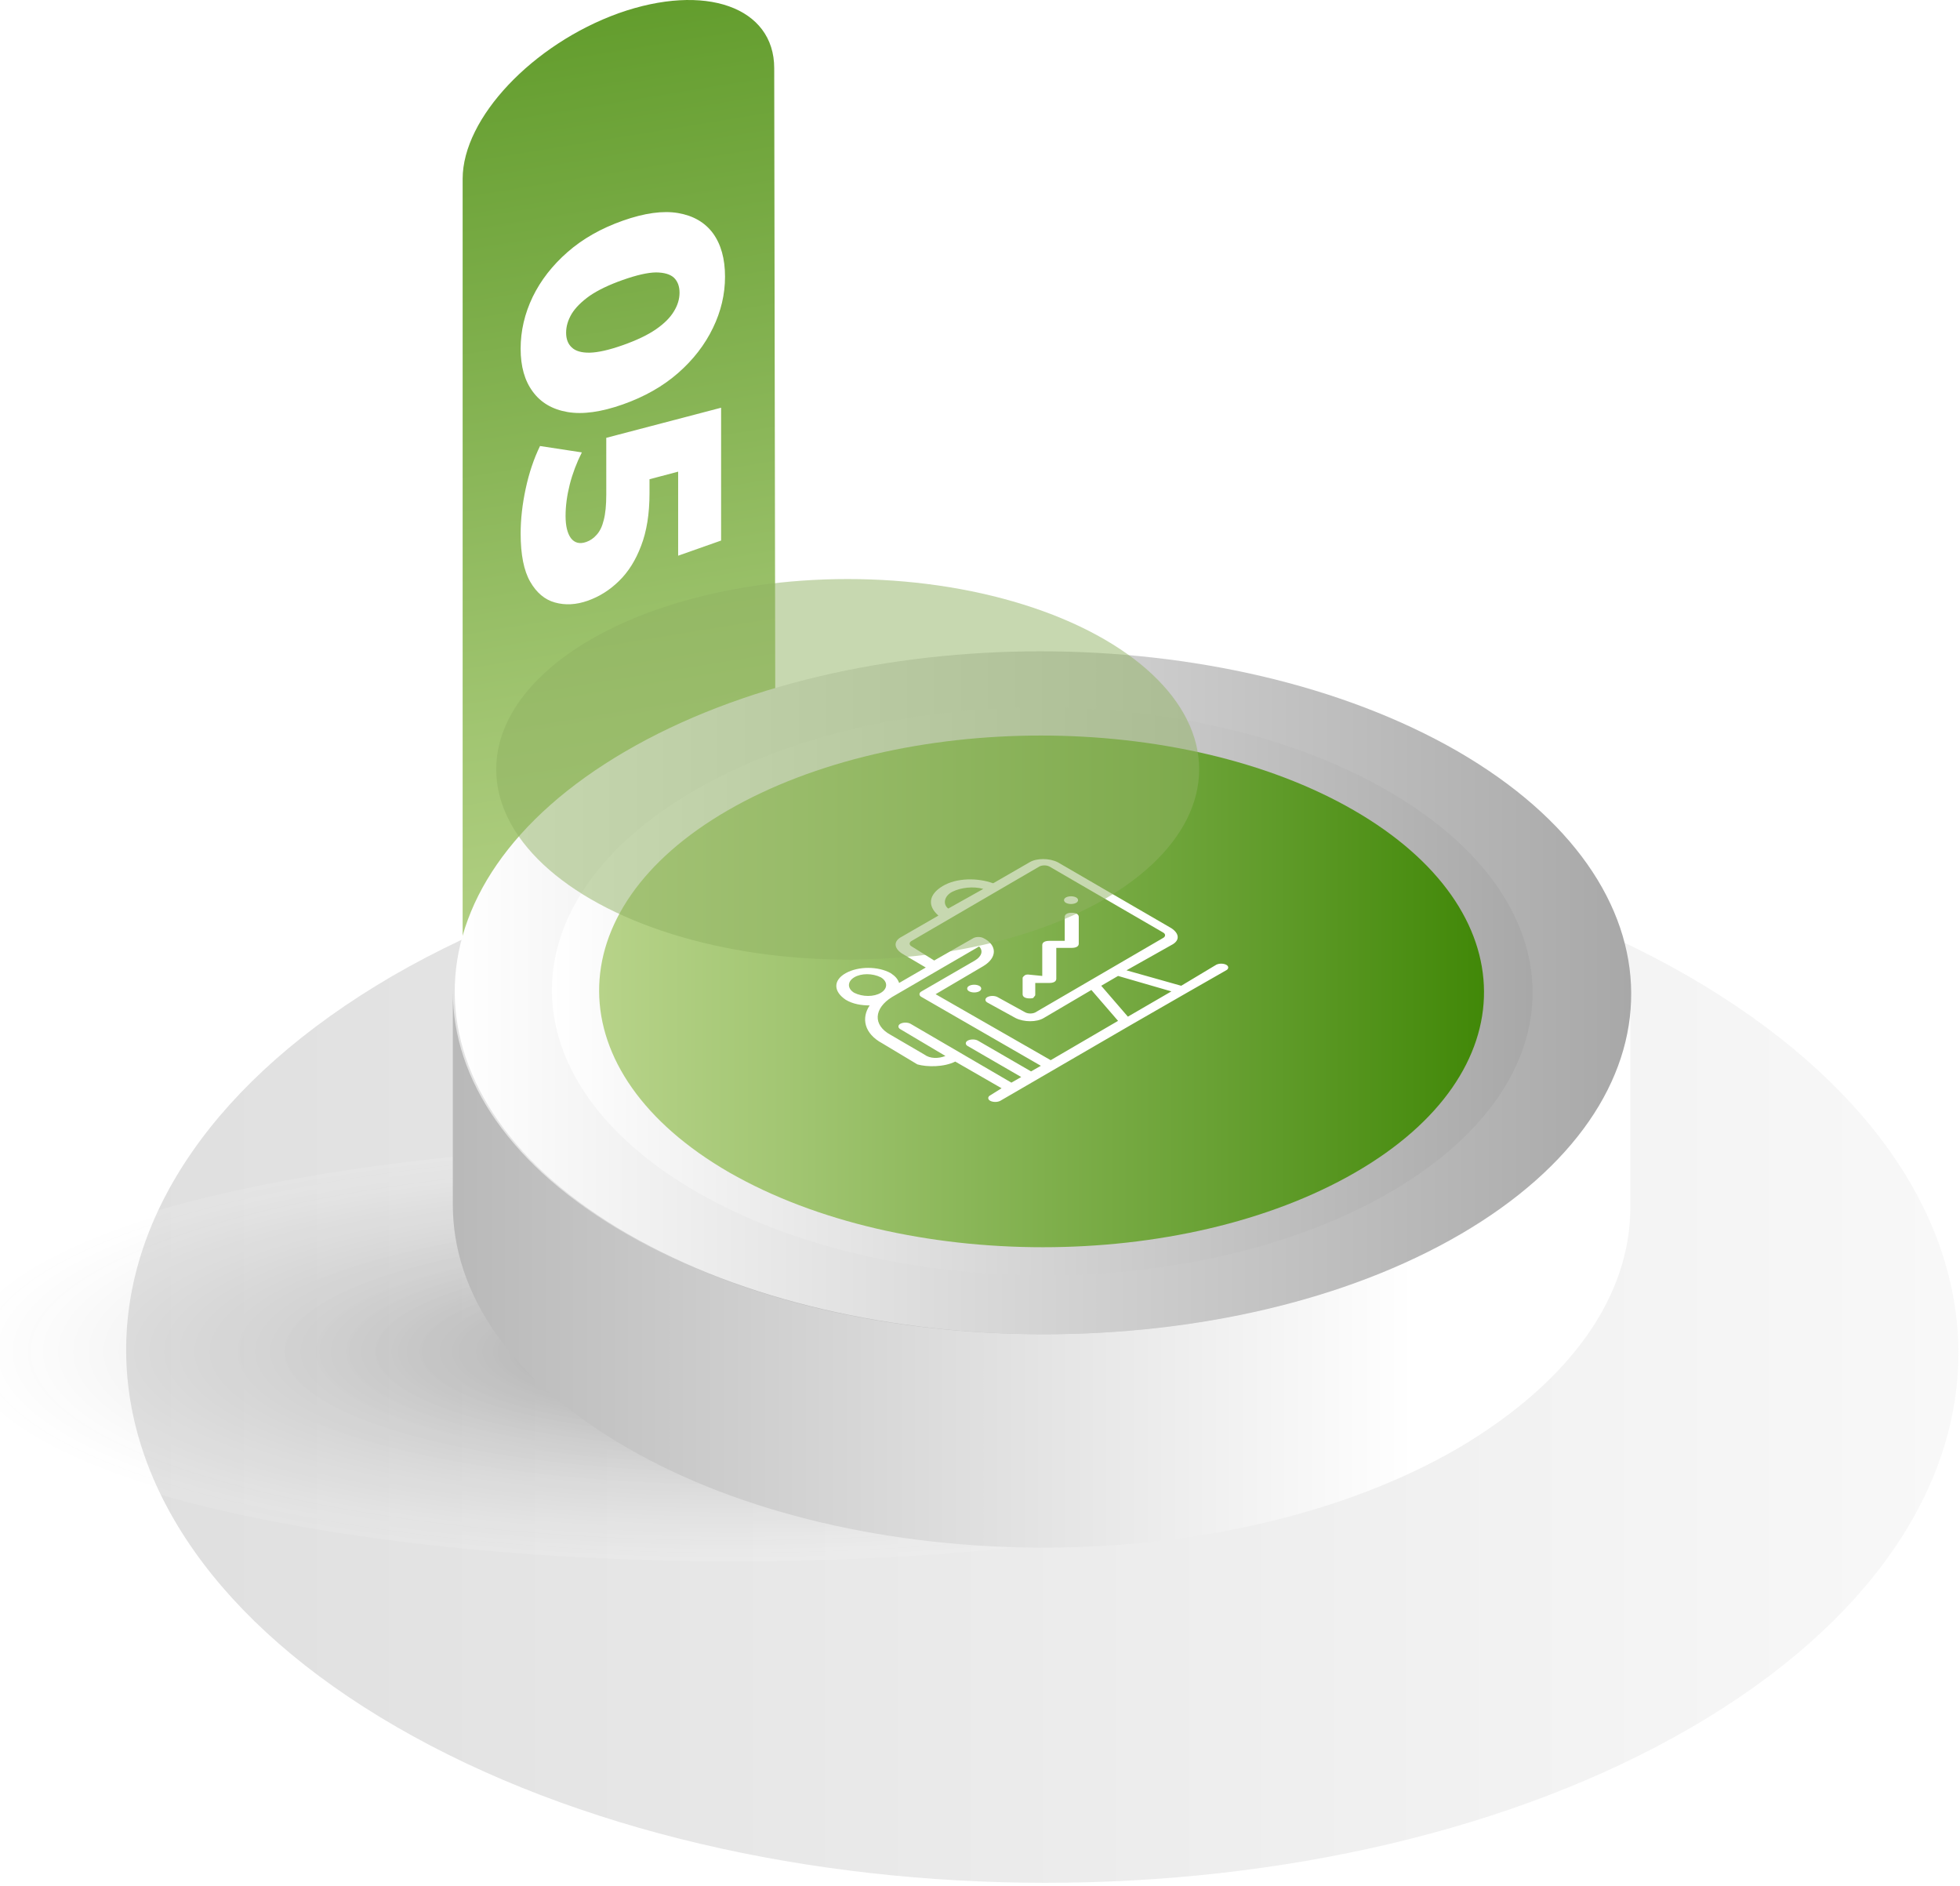
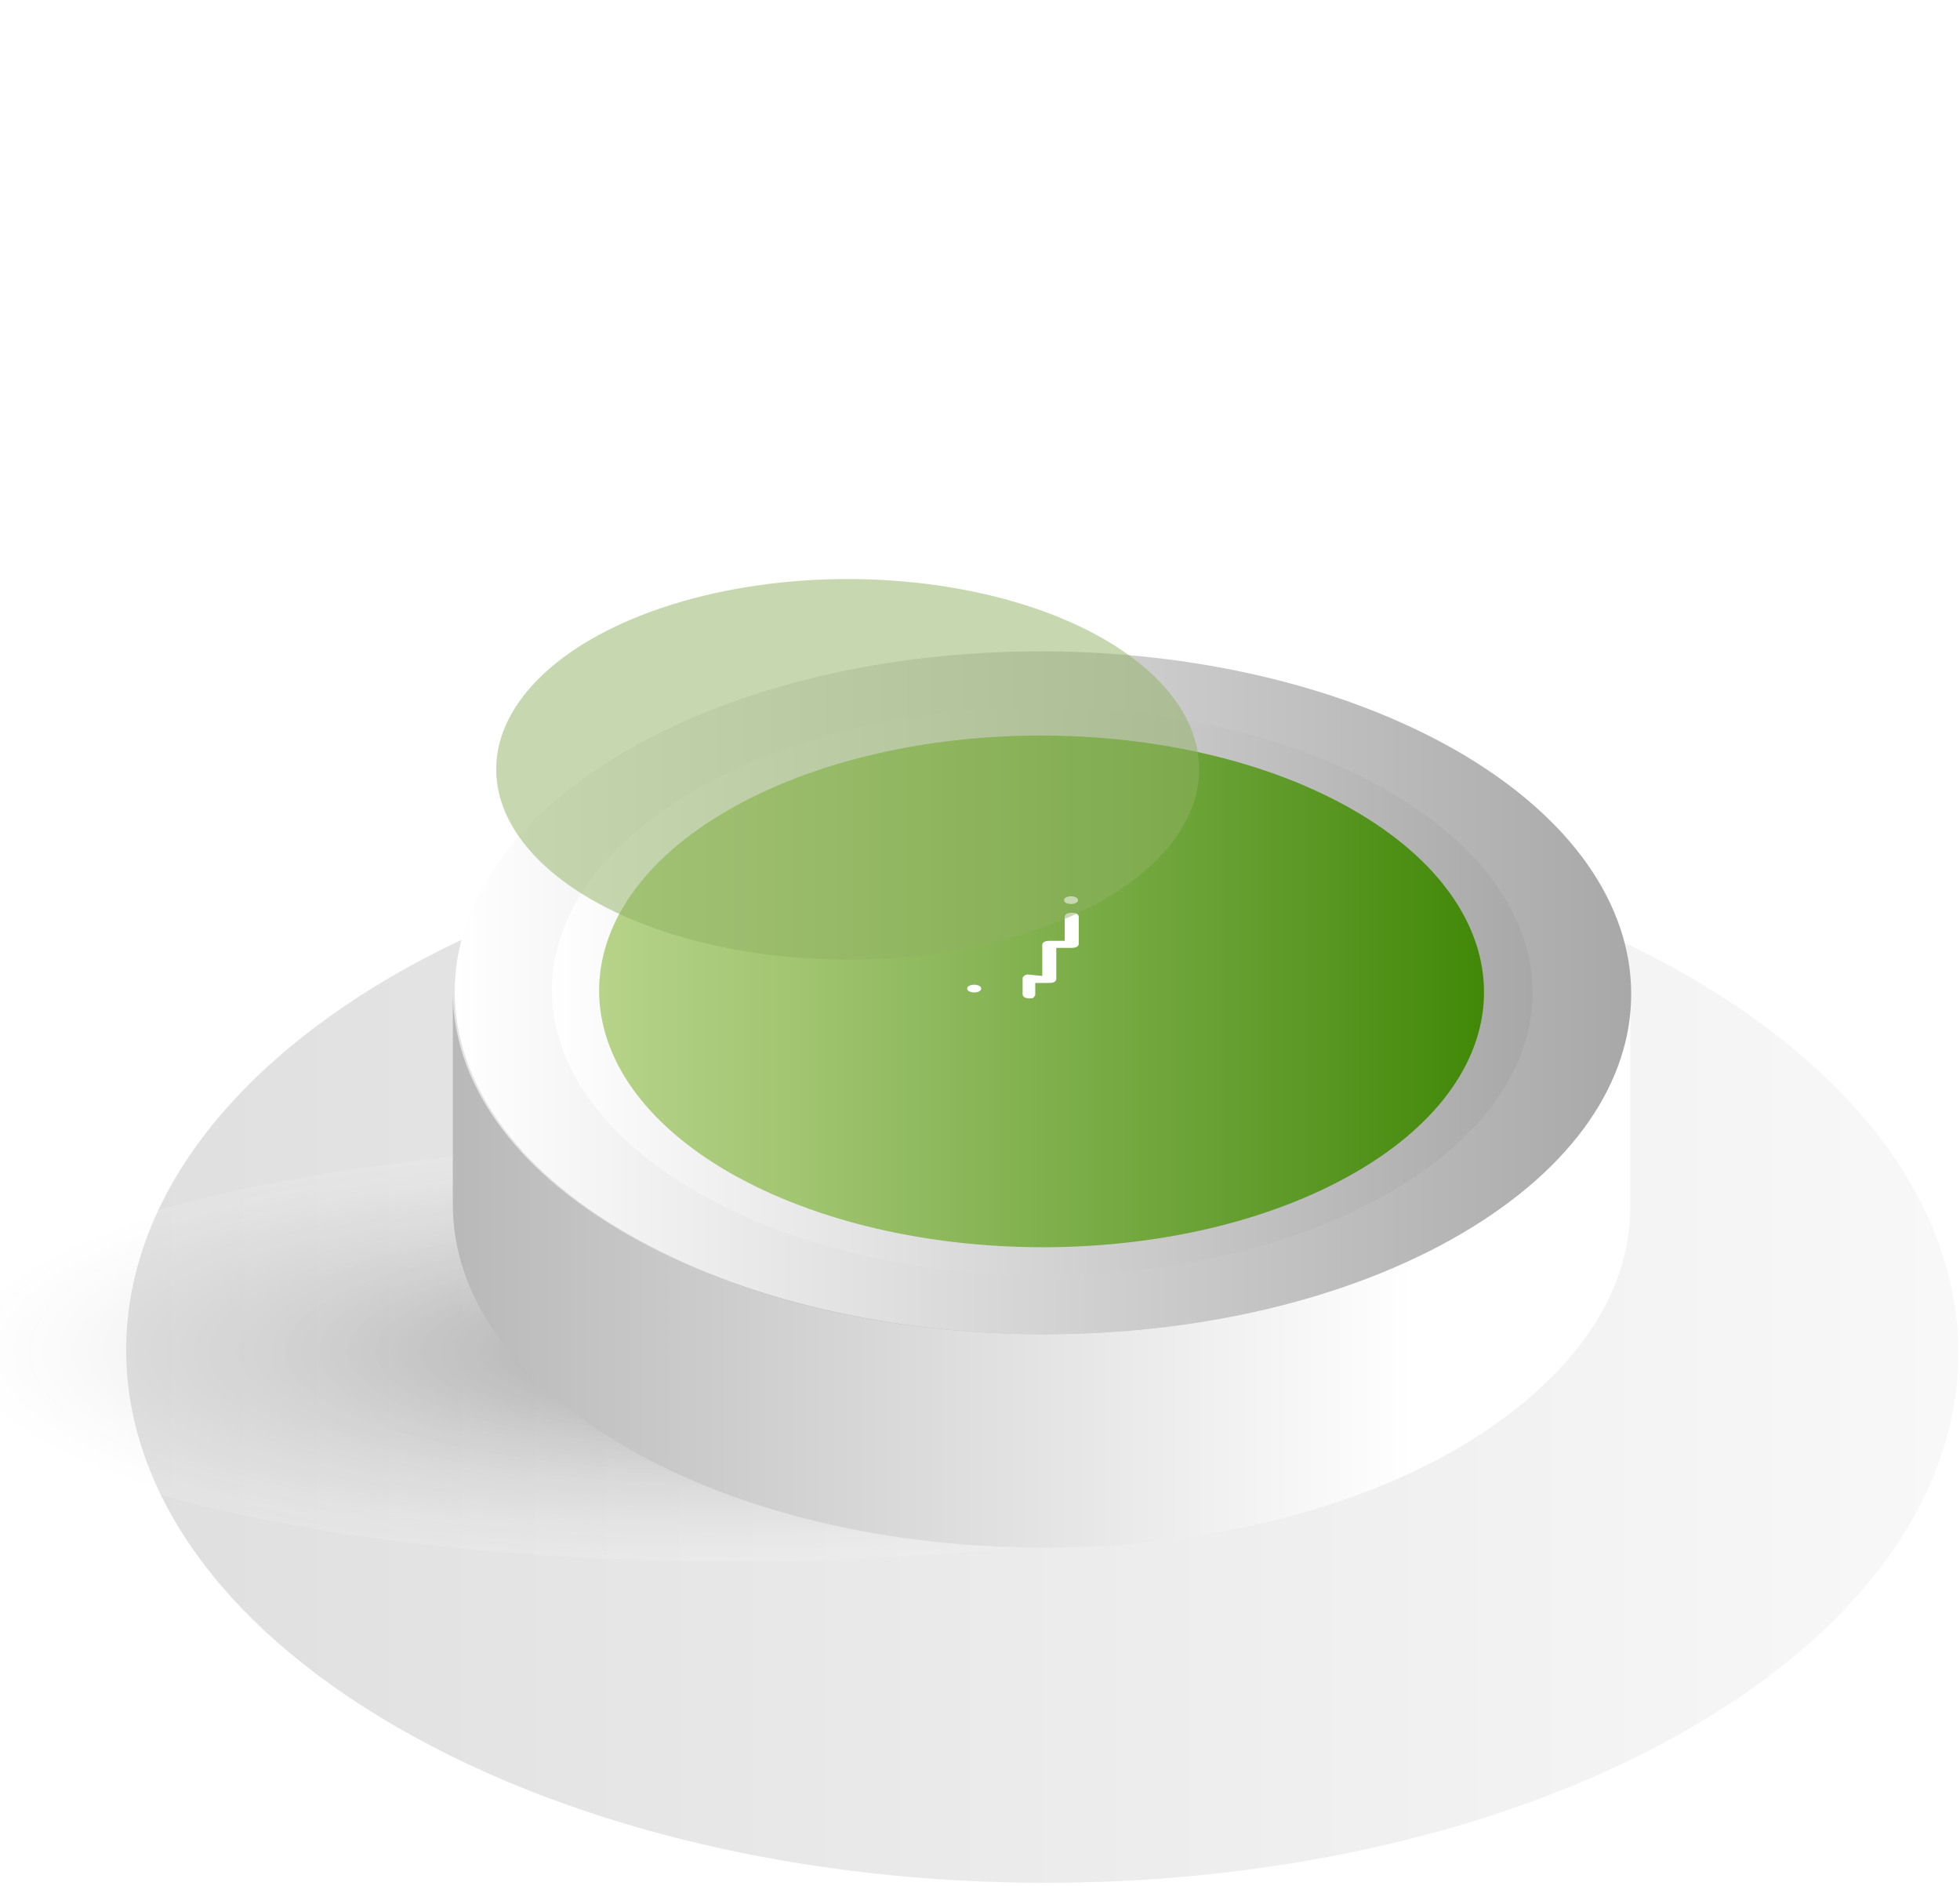
<svg xmlns="http://www.w3.org/2000/svg" width="237" height="228" viewBox="0 0 237 228" fill="none">
-   <path d="M93.787 111.22L55.942 124.597V21.62C55.942 14.257 64.428 5.339 74.78 1.606C85.301 -2.128 93.617 0.88 93.617 8.243L93.787 111.22Z" fill="url(#paint0_linear_1562_30509)" />
-   <path d="M62.954 42.161C62.954 40.001 63.441 37.909 64.414 35.886C65.387 33.886 66.79 32.083 68.623 30.477C70.456 28.87 72.686 27.603 75.311 26.677C77.936 25.751 80.165 25.444 81.999 25.757C83.832 26.071 85.235 26.884 86.209 28.196C87.182 29.533 87.669 31.281 87.669 33.441C87.669 35.577 87.182 37.645 86.209 39.644C85.236 41.667 83.833 43.483 82 45.089C80.167 46.696 77.938 47.963 75.312 48.889C72.687 49.815 70.458 50.122 68.624 49.809C66.791 49.495 65.388 48.67 64.415 47.334C63.441 46.021 62.955 44.297 62.954 42.161ZM68.454 40.22C68.454 40.988 68.68 41.581 69.133 41.997C69.586 42.437 70.31 42.65 71.306 42.634C72.324 42.611 73.66 42.308 75.312 41.725C76.987 41.134 78.322 40.495 79.318 39.808C80.314 39.12 81.038 38.397 81.49 37.637C81.943 36.901 82.169 36.15 82.169 35.382C82.169 34.614 81.943 34.009 81.49 33.569C81.037 33.153 80.313 32.94 79.317 32.932C78.321 32.947 76.986 33.25 75.311 33.841C73.659 34.424 72.324 35.063 71.305 35.758C70.31 36.47 69.585 37.193 69.133 37.929C68.68 38.688 68.454 39.452 68.454 40.22ZM62.956 64.501C62.956 62.773 63.159 60.961 63.567 59.066C63.974 57.17 64.551 55.454 65.298 53.919L70.356 54.69C69.722 55.946 69.236 57.233 68.897 58.553C68.557 59.897 68.388 61.169 68.388 62.369C68.388 63.569 68.603 64.465 69.033 65.057C69.486 65.642 70.108 65.794 70.9 65.514C71.375 65.347 71.794 65.055 72.156 64.639C72.541 64.216 72.824 63.624 73.005 62.864C73.208 62.096 73.31 61.064 73.31 59.768L73.309 52.928L87.195 49.289L87.195 65.345L82.001 67.178L82.001 53.642L84.954 56.236L75.585 58.714L78.538 54.036L78.538 59.616C78.538 62.112 78.199 64.235 77.52 65.987C76.864 67.731 75.97 69.15 74.838 70.245C73.73 71.332 72.473 72.124 71.07 72.619C69.667 73.114 68.343 73.185 67.098 72.832C65.876 72.495 64.88 71.659 64.111 70.322C63.341 68.986 62.956 67.045 62.956 64.501Z" fill="white" />
  <path opacity="0.43" d="M204.095 117.979C247.539 143.095 247.709 183.654 204.604 208.771C161.499 233.887 91.411 233.887 47.966 208.771C4.522 183.654 4.352 143.095 47.457 117.979C90.562 93.032 160.65 93.032 204.095 117.979Z" fill="url(#paint1_linear_1562_30509)" />
  <path opacity="0.31" d="M88.695 188.746C140.994 188.746 183.39 177.425 183.39 163.46C183.39 149.495 140.994 138.174 88.695 138.174C36.397 138.174 -6 149.495 -6 163.46C-6 177.425 36.397 188.746 88.695 188.746Z" fill="url(#paint2_radial_1562_30509)" />
  <path d="M197.136 120.184V145.979C197.136 156.501 190.178 166.853 176.432 174.999C148.77 191.121 103.629 191.121 75.797 174.999C61.712 166.853 54.754 156.331 54.754 145.64V119.845C54.754 130.536 61.712 141.058 75.797 149.204C103.629 165.326 148.77 165.326 176.432 149.204C190.348 141.058 197.136 130.536 197.136 120.184Z" fill="url(#paint3_linear_1562_30509)" />
  <path d="M176.262 90.826C204.094 106.948 204.263 133.082 176.601 149.204C148.94 165.326 103.798 165.326 75.966 149.204C48.135 133.082 47.965 106.948 75.627 90.826C103.289 74.704 148.261 74.704 176.262 90.826Z" fill="url(#paint4_linear_1562_30509)" />
  <path d="M167.778 95.578C191.027 108.985 191.197 130.707 168.117 144.114C145.037 157.52 107.533 157.52 84.283 144.114C61.033 130.707 60.864 108.985 83.944 95.578C107.023 82.171 144.528 82.171 167.778 95.578Z" fill="url(#paint5_linear_1562_30509)" />
  <path d="M163.704 97.954C184.578 110.004 184.748 129.689 163.874 141.738C143 153.787 109.229 153.787 88.186 141.738C67.312 129.689 67.142 110.004 88.016 97.954C108.89 85.906 142.831 85.906 163.704 97.954Z" fill="url(#paint6_linear_1562_30509)" />
  <path d="M130.103 109.155C130.442 108.986 130.442 108.646 130.103 108.476C129.763 108.307 129.254 108.307 128.915 108.476C128.575 108.646 128.575 108.986 128.915 109.155C129.254 109.325 129.763 109.325 130.103 109.155Z" fill="white" />
  <path d="M117.205 119.168C116.866 119.338 116.866 119.677 117.205 119.847C117.545 120.017 118.054 120.017 118.393 119.847C118.733 119.677 118.733 119.338 118.393 119.168C118.054 118.998 117.545 118.998 117.205 119.168Z" fill="white" />
-   <path d="M115.508 128.331L121.108 131.556L119.751 132.404C119.411 132.574 119.411 132.913 119.751 133.083C120.09 133.253 120.599 133.253 120.939 133.083L136.721 123.919L143.509 120.016L148.261 117.301C148.6 117.131 148.6 116.792 148.261 116.622C147.922 116.452 147.412 116.452 147.073 116.622L142.83 119.167L136.212 117.301L141.642 114.246C142.661 113.737 142.661 112.888 141.642 112.21L127.896 104.233C126.878 103.724 125.351 103.724 124.502 104.233L120.09 106.779C118.223 106.1 115.678 106.1 113.981 107.118C112.284 108.137 112.114 109.494 113.472 110.682L109.059 113.228C108.041 113.737 108.041 114.585 109.059 115.264L111.944 116.961L108.72 118.828C108.55 118.319 108.211 117.979 107.702 117.64C106.174 116.792 103.798 116.792 102.271 117.64C100.744 118.489 100.744 119.846 102.271 120.864C103.12 121.374 104.138 121.543 105.156 121.543C104.138 123.071 104.477 124.937 106.683 126.125L110.926 128.671C112.114 129.01 114.15 129.01 115.508 128.331ZM141.642 119.846L136.382 122.901L133.157 119.167L135.194 117.979L141.642 119.846ZM115.169 107.797C116.187 107.288 117.714 107.118 118.902 107.458L114.659 109.834C113.981 109.325 114.15 108.306 115.169 107.797ZM110.247 114.416C109.908 114.246 109.908 113.907 110.247 113.737L125.69 104.743C126.03 104.573 126.539 104.573 126.878 104.743L140.624 112.719C140.964 112.888 140.964 113.228 140.624 113.397L125.181 122.392C124.842 122.562 124.333 122.562 123.993 122.392L120.599 120.525C120.26 120.355 119.751 120.355 119.411 120.525C119.072 120.695 119.072 121.034 119.411 121.204L122.805 123.071C123.824 123.58 125.351 123.58 126.199 123.071L131.969 119.677L135.194 123.41L127.048 128.162L113.132 120.186L118.902 116.792C120.599 115.773 120.599 114.246 118.902 113.397C118.563 113.228 118.054 113.228 117.714 113.397L112.962 116.113L110.247 114.416ZM103.289 118.149C104.138 117.64 105.495 117.64 106.514 118.149C107.362 118.658 107.362 119.507 106.514 120.016C105.665 120.525 104.308 120.525 103.289 120.016C102.441 119.507 102.441 118.658 103.289 118.149ZM107.702 125.107C105.495 123.919 105.665 121.883 107.871 120.525L118.393 114.416C118.902 114.925 118.732 115.604 117.884 116.113L111.435 119.846C111.096 120.016 111.096 120.355 111.435 120.525L125.86 128.841L124.672 129.519L118.223 125.786C117.884 125.616 117.375 125.616 117.035 125.786C116.696 125.956 116.696 126.295 117.035 126.465L123.484 130.198L122.296 130.877L110.077 123.749C109.738 123.58 109.229 123.58 108.89 123.749C108.55 123.919 108.55 124.259 108.89 124.428L114.32 127.653C113.472 127.992 112.453 127.992 111.775 127.483L107.702 125.107Z" fill="white" />
  <path d="M124.332 117.81C124.162 117.81 123.993 117.81 123.823 117.98C123.653 118.149 123.653 118.149 123.653 118.319V120.186C123.653 120.525 123.993 120.695 124.502 120.695C124.672 120.695 125.011 120.695 125.011 120.525C125.181 120.356 125.181 120.356 125.181 120.186V118.828H126.878C127.387 118.828 127.726 118.659 127.726 118.319V114.586H129.593C130.102 114.586 130.442 114.416 130.442 114.077V110.852C130.442 110.513 130.102 110.343 129.593 110.343C129.084 110.343 128.744 110.513 128.744 110.852V113.737H126.878C126.369 113.737 126.029 113.907 126.029 114.246V117.98L124.332 117.81Z" fill="white" />
  <g filter="url(#filter0_f_1562_30509)">
    <ellipse cx="102.5" cy="93" rx="42.5" ry="23" fill="#91B363" fill-opacity="0.5" />
  </g>
  <defs>
    <filter id="filter0_f_1562_30509" x="-8" y="2" width="221" height="182" filterUnits="userSpaceOnUse" color-interpolation-filters="sRGB">
      <feFlood flood-opacity="0" result="BackgroundImageFix" />
      <feBlend mode="normal" in="SourceGraphic" in2="BackgroundImageFix" result="shape" />
      <feGaussianBlur stdDeviation="34" result="effect1_foregroundBlur_1562_30509" />
    </filter>
    <linearGradient id="paint0_linear_1562_30509" x1="97.779" y1="117.759" x2="71.856" y2="-40.57" gradientUnits="userSpaceOnUse">
      <stop stop-color="#B7D389" />
      <stop offset="0.223" stop-color="#A1C571" />
      <stop offset="0.691" stop-color="#69A134" />
      <stop offset="1" stop-color="#418808" />
    </linearGradient>
    <linearGradient id="paint1_linear_1562_30509" x1="294.36" y1="163.395" x2="-34.295" y2="163.395" gradientUnits="userSpaceOnUse">
      <stop stop-color="white" />
      <stop offset="1" stop-color="#A8A8A8" />
    </linearGradient>
    <radialGradient id="paint2_radial_1562_30509" cx="0" cy="0" r="1" gradientUnits="userSpaceOnUse" gradientTransform="translate(88.636 163.396) rotate(90) scale(25.268 94.652)">
      <stop />
      <stop offset="1" stop-color="white" stop-opacity="0.35" />
    </radialGradient>
    <linearGradient id="paint3_linear_1562_30509" x1="197.371" y1="153.341" x2="27.19" y2="153.341" gradientUnits="userSpaceOnUse">
      <stop offset="0.155" stop-color="white" />
      <stop offset="1" stop-color="#A8A8A8" />
    </linearGradient>
    <linearGradient id="paint4_linear_1562_30509" x1="54.856" y1="119.917" x2="197.203" y2="119.917" gradientUnits="userSpaceOnUse">
      <stop stop-color="white" />
      <stop offset="1" stop-color="#A8A8A8" />
    </linearGradient>
    <linearGradient id="paint5_linear_1562_30509" x1="66.758" y1="119.917" x2="185.303" y2="119.917" gradientUnits="userSpaceOnUse">
      <stop stop-color="white" />
      <stop offset="1" stop-color="#A8A8A8" />
    </linearGradient>
    <linearGradient id="paint6_linear_1562_30509" x1="72.561" y1="119.918" x2="179.499" y2="119.918" gradientUnits="userSpaceOnUse">
      <stop stop-color="#B7D389" />
      <stop offset="0.223" stop-color="#A1C571" />
      <stop offset="0.691" stop-color="#69A134" />
      <stop offset="1" stop-color="#418808" />
    </linearGradient>
  </defs>
</svg>